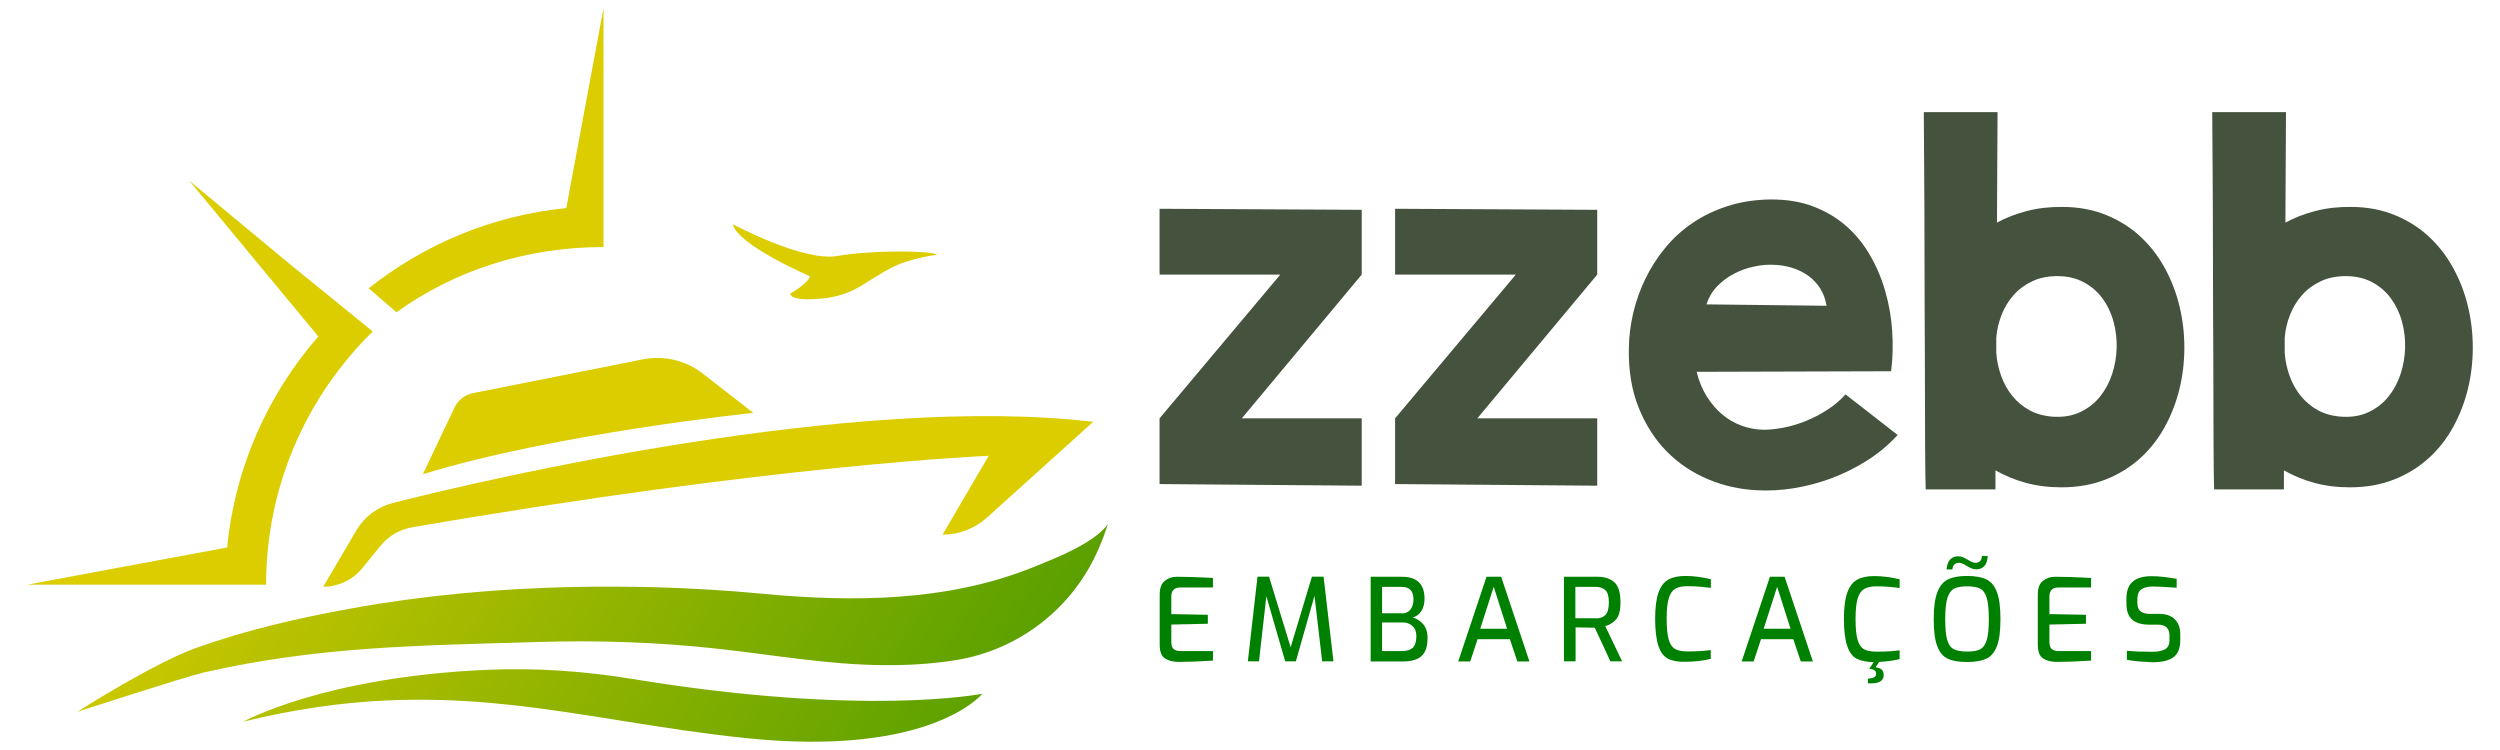
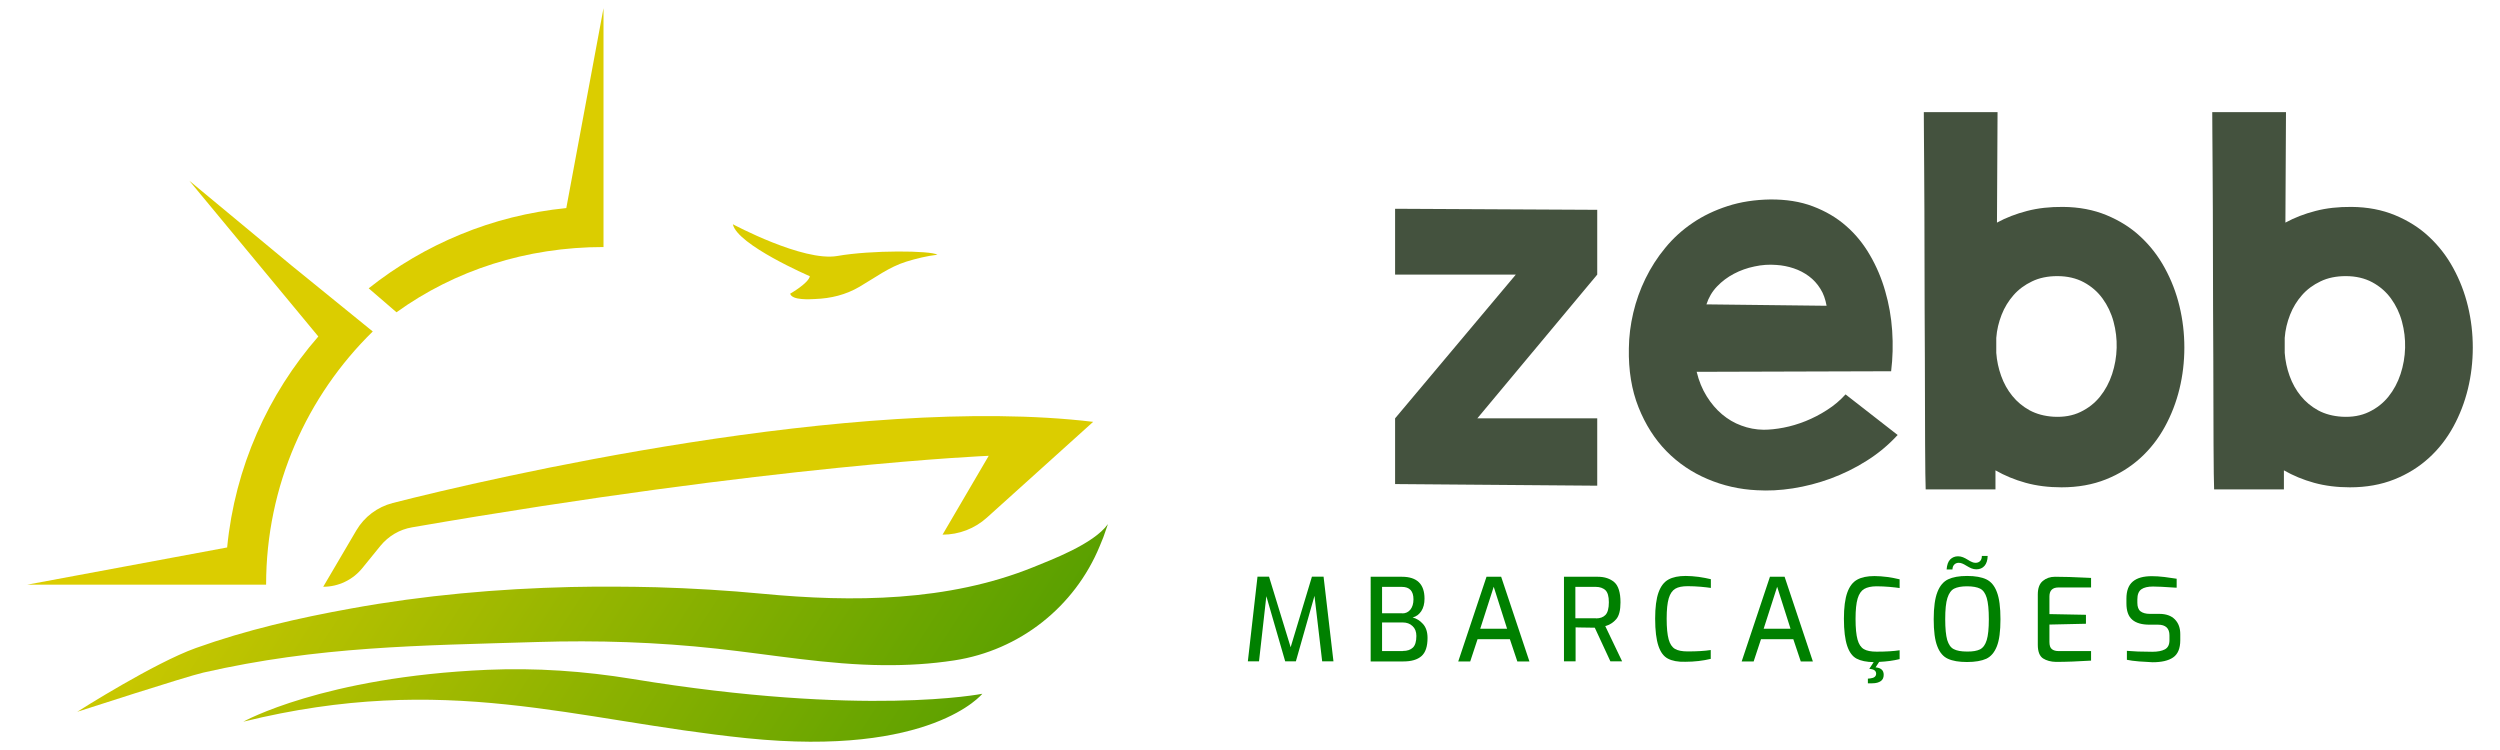
<svg xmlns="http://www.w3.org/2000/svg" version="1.1" id="Camada_1" x="0px" y="0px" viewBox="0 0 2149.5 644.7" style="enable-background:new 0 0 2149.5 644.7;" xml:space="preserve">
  <style type="text/css">
	.st0{fill:#DBCD00;}
	.st1{fill:url(#SVGID_1_);}
	.st2{fill:url(#SVGID_00000146462012446082820420000013786347358905383339_);}
	.st3{fill:#44523E;}
	.st4{fill:#008000;}
</style>
  <g>
    <g>
      <path class="st0" d="M810.4,459.7c14.1,0,27.7-5.2,38.2-14.7l91.3-82.3c-204.5-24.5-519.9,48.7-602.3,69.8    c-13.1,3.4-24.3,11.8-31.2,23.5l-28.5,48.5c13,0,25.4-5.9,33.6-16l15.6-19.2c6.9-8.4,16.5-14.1,27.2-15.9    c313.3-54.2,495.8-61.5,495.8-61.5L810.4,459.7L810.4,459.7z" />
-       <path class="st0" d="M390.8,350.4l-27.2,57.3c115.7-35.4,284.1-52.7,284.1-52.7l-43.5-33.8c-14.6-11.4-33.4-15.8-51.6-12.2    l-145.9,29C399.7,339.4,393.8,344,390.8,350.4z" />
      <path class="st0" d="M518.9,7v205.4c-66.4,0-127.9,20-178,56.1L317,247.9c23.8-18.9,50.4-34.6,78.9-46.3    c28.5-11.8,59.1-19.5,91-22.7L518.9,7z" />
      <linearGradient id="SVGID_1_" gradientUnits="userSpaceOnUse" x1="-11.882" y1="193.024" x2="1236.444" y2="1003.006">
        <stop offset="0" style="stop-color:#FDDA00" />
        <stop offset="1" style="stop-color:#008000" />
      </linearGradient>
      <path class="st1" d="M952.6,450.6l-3.9,11.2l-3.1,7.6c-21.6,52.5-69,89.8-125.1,98.4c-20.1,3.1-40.5,4.3-60.9,4.1    c-48.2-0.4-95.6-9-143.3-14.2c-51.2-5.6-102.8-7.3-154.4-5.7c-102.1,3.1-187.7,3.6-287.1,26.3c-15.2,3.5-105.6,32.8-108.4,33.7    c2.6-1.7,66.5-42.1,101.9-54.8c43.6-15.6,88.4-25.9,134-34.1c62.2-11.3,125.5-16.9,188.6-18.4c24.4-0.5,48.8-0.4,73.3,0.2    c30.5,0.9,61,2.7,91.4,5.6c77.6,7.4,159.3,6.8,232.7-22.8C903.4,481.5,940.4,467.8,952.6,450.6z" />
      <linearGradient id="SVGID_00000181064913944904314860000010728096681929066890_" gradientUnits="userSpaceOnUse" x1="-41.961" y1="239.381" x2="1206.365" y2="1049.363">
        <stop offset="0" style="stop-color:#FDDA00" />
        <stop offset="1" style="stop-color:#008000" />
      </linearGradient>
      <path style="fill:url(#SVGID_00000181064913944904314860000010728096681929066890_);" d="M419,575.9    c-141.1,6.1-209.8,44.6-209.8,44.6c175.1-43.1,283.6-1.1,432.9,14.2c158.9,16.3,202.5-38.2,202.5-38.2s-100.6,20.2-301.3-12.8    C502.3,577,460.6,574.1,419,575.9z" />
      <path class="st0" d="M739.1,246.5c-11.9,7-24.7,10.1-38.4,10.6c-4,0.2-19.8,1.3-21.3-4.6c0,0,15.7-8.9,16.9-15    c0,0-62.4-26.9-66.2-44.7c0,0,60.4,32.4,89.8,27.3c29.4-5.2,80.5-4.7,86.1-1.1c-9.1,1.1-18.2,3.3-26.9,6    C764.4,229.6,752.3,238.8,739.1,246.5z" />
      <path class="st0" d="M252.4,229.7l68.1,55.3c-56.5,55.3-91.7,132.5-91.7,217.7H23.4l171.9-32c6.7-69,35.2-131.9,78.4-181.4    L162.8,155.4l87.5,72.6L252.4,229.7z" />
    </g>
    <g>
      <g>
-         <path class="st3" d="M1100.8,236.1H997v-56.6l173.8,0.9v55.7l-103.1,123.6h103.1v57.9L997,416.2v-56.5L1100.8,236.1z" />
        <path class="st3" d="M1303.3,236.1h-103.8v-56.6l173.8,0.9v55.7l-103.1,123.6h103.1v57.9l-173.8-1.4v-56.5L1303.3,236.1z" />
        <path class="st3" d="M1631.6,374c-7.9,8.6-16.8,16-26.7,22.2c-9.9,6.3-20.3,11.3-31,15.3c-10.7,3.9-21.5,6.7-32.4,8.4     c-10.9,1.7-21.2,2.2-31,1.6c-14.8-0.7-28.9-3.9-42.3-9.6c-13.5-5.7-25.3-13.7-35.4-24c-10.1-10.3-18.1-22.9-24-37.7     c-5.9-14.8-8.7-31.8-8.3-50.8c0.1-10.1,1.4-20.3,3.8-30.5c2.4-10.2,5.9-20,10.5-29.4c4.6-9.4,10.2-18.2,17-26.4     c6.7-8.2,14.6-15.4,23.5-21.4c8.9-6.1,19-10.9,30.1-14.5c11.1-3.6,23.4-5.5,36.7-5.7c13.6-0.1,25.8,1.8,36.6,5.9     c10.8,4.1,20.3,9.6,28.5,16.8c8.2,7.1,15,15.5,20.6,25.2c5.6,9.6,10,20,13.1,30.9c3.2,11,5.2,22.3,6,34.1     c0.8,11.8,0.5,23.4-0.9,34.8l-167.2,0.5c1.9,7.9,4.8,14.9,8.6,21c3.8,6.1,8.2,11.3,13.2,15.5c5,4.2,10.5,7.5,16.6,9.7     c6.1,2.3,12.4,3.5,19.1,3.6c5.2,0,11-0.6,17.2-1.8c6.3-1.2,12.6-3.1,18.9-5.6c6.4-2.6,12.5-5.7,18.5-9.6     c6-3.8,11.3-8.3,15.9-13.4L1631.6,374z M1570.5,262.9c-1-5.6-2.7-10.5-5.4-14.7c-2.6-4.2-5.9-7.8-9.8-10.7     c-3.9-2.9-8.3-5.2-13.1-6.8c-4.8-1.6-9.8-2.6-14.9-2.9c-6.2-0.5-12.4-0.1-18.8,1.3c-6.3,1.3-12.2,3.4-17.7,6.3     c-5.5,2.9-10.3,6.5-14.5,10.9c-4.2,4.4-7.2,9.5-9.1,15.4L1570.5,262.9z" />
        <path class="st3" d="M1773.8,177.9c13.8,0.1,26.3,2.5,37.4,7.1c11.1,4.6,20.9,10.7,29.2,18.5c8.3,7.7,15.3,16.7,20.9,27     c5.6,10.2,9.8,21.1,12.6,32.7c2.8,11.6,4.2,23.4,4.2,35.6c0,12.2-1.4,24.1-4.2,35.6c-2.8,11.5-7,22.4-12.6,32.6     c-5.6,10.2-12.6,19.2-21.1,26.9c-8.5,7.7-18.3,13.8-29.6,18.3c-11.3,4.5-24,6.8-38.1,6.8c-11.2,0-21.5-1.3-30.9-3.9     c-9.4-2.6-18-6.2-25.9-10.7v16.4h-60c-0.1-2.3-0.2-6.8-0.3-13.6c-0.1-6.8-0.1-15.2-0.2-25.1c-0.1-9.9-0.1-21.2-0.1-33.8     c0-12.6,0-25.8-0.1-39.8c-0.1-14-0.1-28.4-0.2-43.1c-0.1-14.8-0.1-29.3-0.1-43.6s0-28.1-0.1-41.4c-0.1-13.3-0.1-25.5-0.2-36.5     c-0.1-11-0.1-20.6-0.2-28.9c-0.1-8.2-0.1-14.4-0.1-18.6h63.4l-0.5,95c7.9-4.3,16.5-7.6,25.8-10     C1752.3,178.9,1762.6,177.8,1773.8,177.9z M1765.6,358.3c8.8,0.5,16.6-0.9,23.2-4.1c6.7-3.2,12.3-7.6,16.8-13.2     c4.5-5.6,8-12.1,10.4-19.4c2.4-7.3,3.7-14.8,3.9-22.5c0.2-7.7-0.7-15.2-2.7-22.6c-2-7.4-5.2-14-9.4-19.8     c-4.2-5.8-9.6-10.5-16.1-14c-6.5-3.5-14.1-5.3-22.8-5.3c-8.2,0-15.5,1.5-21.7,4.5c-6.3,3-11.6,6.9-15.9,11.8     c-4.3,4.9-7.8,10.5-10.3,16.9c-2.5,6.4-4.1,13-4.6,19.9v12.9c0.5,6.8,1.9,13.4,4.2,19.8c2.3,6.4,5.5,12.2,9.6,17.2     c4.1,5.1,9.1,9.2,14.9,12.4C1751.1,356,1757.8,357.8,1765.6,358.3z" />
        <path class="st3" d="M2021.8,177.9c13.8,0.1,26.3,2.5,37.4,7.1c11.1,4.6,20.9,10.7,29.2,18.5c8.3,7.7,15.3,16.7,20.9,27     c5.6,10.2,9.8,21.1,12.6,32.7c2.8,11.6,4.2,23.4,4.2,35.6c0,12.2-1.4,24.1-4.2,35.6c-2.8,11.5-7,22.4-12.6,32.6     c-5.6,10.2-12.6,19.2-21.1,26.9c-8.5,7.7-18.3,13.8-29.6,18.3c-11.3,4.5-24,6.8-38.1,6.8c-11.2,0-21.5-1.3-30.9-3.9     c-9.4-2.6-18-6.2-25.9-10.7v16.4h-60c-0.1-2.3-0.2-6.8-0.3-13.6c-0.1-6.8-0.1-15.2-0.2-25.1c-0.1-9.9-0.1-21.2-0.1-33.8     c0-12.6,0-25.8-0.1-39.8c-0.1-14-0.1-28.4-0.2-43.1c-0.1-14.8-0.1-29.3-0.1-43.6s0-28.1-0.1-41.4c-0.1-13.3-0.1-25.5-0.2-36.5     c-0.1-11-0.1-20.6-0.2-28.9c-0.1-8.2-0.1-14.4-0.1-18.6h63.4l-0.5,95c7.9-4.3,16.5-7.6,25.8-10     C2000.3,178.9,2010.6,177.8,2021.8,177.9z M2013.6,358.3c8.8,0.5,16.6-0.9,23.2-4.1c6.7-3.2,12.3-7.6,16.8-13.2     c4.5-5.6,8-12.1,10.4-19.4c2.4-7.3,3.7-14.8,3.9-22.5c0.2-7.7-0.7-15.2-2.7-22.6c-2-7.4-5.2-14-9.4-19.8     c-4.2-5.8-9.6-10.5-16.1-14c-6.5-3.5-14.1-5.3-22.8-5.3c-8.2,0-15.5,1.5-21.7,4.5c-6.3,3-11.6,6.9-15.9,11.8     c-4.3,4.9-7.8,10.5-10.3,16.9c-2.5,6.4-4.1,13-4.6,19.9v12.9c0.5,6.8,1.9,13.4,4.2,19.8c2.3,6.4,5.5,12.2,9.6,17.2     c4.1,5.1,9.1,9.2,14.9,12.4C1999,356,2005.8,357.8,2013.6,358.3z" />
      </g>
      <g>
-         <path class="st4" d="M1001.6,566.1c-3-2-4.5-5.9-4.5-11.8v-43.2c0-5.3,1.4-9.2,4.3-11.6c2.9-2.4,6.4-3.6,10.5-3.6     c7.8,0,16.7,0.3,26.6,0.8l4.4,0.2v8.2h-28c-5.2,0-7.8,2.6-7.8,7.8v15.1l31.4,0.6v7.7l-31.4,0.7v14.9c0,3.1,0.7,5.2,2.2,6.3     c1.4,1.1,3.4,1.6,5.8,1.6h27.8v8.2c-11.3,0.7-21.4,1.1-30.2,1.1C1008.3,569,1004.6,568,1001.6,566.1z" />
        <path class="st4" d="M1136.8,568.6l-6.6-56.3l-16,56.3h-9.2l-16.2-56l-6.3,56h-9.6l8.3-72.8h9.9l18.6,60.7l18.3-60.7h10l8.5,72.8     H1136.8z" />
        <path class="st4" d="M1178.3,495.9h27.1c12.9,0,19.4,6.3,19.4,18.8c0,4.3-0.9,7.9-2.8,10.8c-1.9,2.8-4.3,4.6-7.4,5.4     c3.4,0.9,6.3,2.7,8.9,5.6c2.6,2.9,3.9,6.9,3.9,12c0,7.3-1.7,12.5-5.2,15.6c-3.5,3.1-8.7,4.6-15.6,4.6h-28.1V495.9z M1205.7,527.4     c2.9,0,5.2-1.1,7-3.3c1.7-2.2,2.6-5.1,2.6-8.8c0-7.1-3.3-10.7-10-10.7h-17v22.7H1205.7z M1206.2,559.7c3.8,0,6.6-1,8.6-2.9     c2-1.9,3-5.3,3-10c0-3.6-1.1-6.5-3.3-8.5c-2.2-2.1-5-3.1-8.3-3.1h-17.9v24.6H1206.2z" />
        <path class="st4" d="M1278.1,495.9h12.6l24.3,72.8h-10.4l-6.4-19.1h-27.8l-6.3,19.1h-10.3L1278.1,495.9z M1295.8,540.6     l-11.5-36.1l-11.6,36.1H1295.8z" />
        <path class="st4" d="M1344.7,495.9h29.1c5.9,0,10.6,1.6,14.2,4.7c3.5,3.1,5.3,8.9,5.3,17.3c0,6.8-1.2,11.6-3.7,14.5     c-2.5,2.9-5.6,4.9-9.4,5.9l14.5,30.3h-10.1l-13.4-28.9l-13.5-0.2c-0.7-0.1-1.7-0.1-3-0.1v29.2h-10V495.9z M1372.2,531.7     c3.6,0,6.3-1,8.2-3c1.9-2,2.9-5.6,2.9-10.9c0-5.1-1-8.5-3-10.4c-2-1.8-4.7-2.8-8.2-2.8h-17.6v27H1372.2z" />
        <path class="st4" d="M1434.1,566.3c-3.7-1.9-6.4-5.6-8.2-11c-1.8-5.4-2.8-13.1-2.8-23.4c0-9.7,1-17.2,2.9-22.5     c1.9-5.3,4.7-9,8.5-11.1c3.8-2.1,8.7-3.1,14.9-3.1c3.4,0,7.1,0.3,11.1,0.8c3.9,0.6,7.4,1.2,10.5,2v7.5c-2.1-0.3-5-0.7-8.7-1     c-3.7-0.3-7.4-0.5-11.1-0.5c-4.7,0-8.3,0.7-10.8,2.2c-2.5,1.5-4.4,4.2-5.6,8.2c-1.2,4-1.8,9.8-1.8,17.5c0,7.9,0.6,13.8,1.7,17.8     c1.1,4,2.9,6.7,5.4,8.2c2.5,1.5,6.2,2.2,11,2.2c8,0,14.6-0.4,19.8-1.2v7.6c-6.6,1.6-13.9,2.5-21.9,2.5     C1442.7,569.2,1437.7,568.2,1434.1,566.3z" />
        <path class="st4" d="M1521.8,495.9h12.6l24.3,72.8h-10.4l-6.4-19.1h-27.8l-6.3,19.1h-10.3L1521.8,495.9z M1539.5,540.6     l-11.5-36.1l-11.6,36.1H1539.5z" />
        <path class="st4" d="M1602.8,506.4c-2.5,1.5-4.4,4.2-5.6,8.2c-1.2,4-1.8,9.8-1.8,17.5c0,7.9,0.6,13.8,1.7,17.8     c1.1,4,2.9,6.7,5.4,8.2c2.5,1.5,6.2,2.2,11,2.2c8,0,14.6-0.4,19.8-1.2v7.6c-5.3,1.3-11.1,2.1-17.6,2.4l-3.1,4.7     c4.7,0.4,7,2.5,7,6.4c0,2.4-0.8,4.2-2.5,5.4c-1.7,1.2-4.1,1.9-7.3,1.9h-3.8v-4l2.1-0.2c3.4-0.4,5-1.8,5-4.1c0-2.5-2-3.9-5.9-4.1     l3.8-5.8c-6.2-0.1-11.1-1.1-14.7-3c-3.6-1.9-6.3-5.6-8.1-11c-1.8-5.4-2.8-13.1-2.8-23.3c0-9.7,1-17.2,2.9-22.5     c1.9-5.3,4.7-9,8.5-11.1c3.8-2.1,8.7-3.1,14.9-3.1c3.4,0,7.1,0.3,11.1,0.8c3.9,0.6,7.4,1.2,10.5,2v7.5c-2.1-0.3-5-0.7-8.7-1     c-3.7-0.3-7.4-0.5-11.1-0.5C1609,504.1,1605.4,504.9,1602.8,506.4z" />
        <path class="st4" d="M1674.8,566.4c-4-1.8-7.1-5.4-9.1-10.7c-2.1-5.3-3.1-13-3.1-23.3c0-10.3,1.1-18.1,3.2-23.4     c2.1-5.4,5.2-9,9.2-10.9c4-1.9,9.4-2.9,16.3-2.9c7,0,12.5,1,16.5,2.9c4,1.9,7.1,5.5,9.1,10.9c2.1,5.4,3.1,13.2,3.1,23.4     c0,10.3-1,18-3.1,23.3c-2.1,5.3-5.1,8.8-9.1,10.7c-4,1.8-9.5,2.8-16.5,2.8C1684.3,569.2,1678.9,568.3,1674.8,566.4z      M1702.5,558.3c2.6-1.4,4.5-4,5.7-8c1.2-3.9,1.8-9.9,1.8-17.8c0-8.2-0.6-14.3-1.8-18.4c-1.2-4-3.1-6.7-5.7-8     c-2.6-1.3-6.4-2-11.3-2c-4.7,0-8.4,0.7-11,2c-2.6,1.3-4.5,4-5.8,8c-1.3,4-1.9,10.1-1.9,18.3c0,8,0.6,13.9,1.7,17.8     c1.2,3.9,3,6.6,5.6,7.9c2.6,1.4,6.4,2.1,11.4,2.1C1696.1,560.3,1699.9,559.6,1702.5,558.3z M1676.8,481c1.8-1.8,4.1-2.7,6.7-2.7     c1.5,0,2.9,0.3,4.2,0.8c1.3,0.5,2.8,1.3,4.4,2.3c1.4,0.9,2.6,1.5,3.6,1.9c0.9,0.4,1.9,0.6,2.9,0.6c1.6,0,2.9-0.5,3.9-1.5     c1-1,1.5-2.5,1.5-4.4h5c-0.1,3.7-1,6.5-2.7,8.5c-1.7,2-4.1,3-7.1,3c-1.4,0-2.8-0.3-4.1-0.8c-1.3-0.5-2.7-1.3-4.4-2.3     c-1.4-0.9-2.6-1.5-3.6-1.9c-1-0.4-2-0.6-3-0.6c-1.5,0-2.8,0.5-3.8,1.5c-1,1-1.5,2.4-1.6,4.2h-5C1674,485.7,1675,482.8,1676.8,481     z" />
        <path class="st4" d="M1756.6,566.1c-3-2-4.5-5.9-4.5-11.8v-43.2c0-5.3,1.4-9.2,4.3-11.6c2.9-2.4,6.4-3.6,10.5-3.6     c7.8,0,16.7,0.3,26.6,0.8l4.4,0.2v8.2h-28c-5.2,0-7.8,2.6-7.8,7.8v15.1l31.4,0.6v7.7l-31.4,0.7v14.9c0,3.1,0.7,5.2,2.2,6.3     c1.4,1.1,3.4,1.6,5.8,1.6h27.8v8.2c-11.3,0.7-21.4,1.1-30.2,1.1C1763.3,569,1759.6,568,1756.6,566.1z" />
        <path class="st4" d="M1839.2,568.7c-4.4-0.4-7.9-0.8-10.5-1.4v-7.7c5.5,0.5,12.7,0.8,21.8,0.8c4.7,0,8.3-0.7,10.9-2.1     c2.6-1.4,3.9-4,3.9-7.8v-4.2c0-6.1-3.3-9.2-9.8-9.2h-7.4c-6.5,0-11.5-1.4-14.8-4.3c-3.4-2.9-5-7.6-5-14.1v-4     c0-6.7,1.8-11.6,5.5-14.7c3.7-3.1,9.1-4.6,16.3-4.6c3.2,0,6.8,0.2,10.9,0.7c4.1,0.5,7.6,1,10.5,1.5v7.7l-2.1-0.1     c-8.4-0.6-14.5-0.9-18.2-0.9c-4.5,0-7.8,0.8-10.1,2.4c-2.2,1.6-3.4,4.4-3.4,8.6v3c0,3.4,0.9,5.9,2.7,7.3c1.8,1.4,4.5,2.2,8.1,2.2     h8c5.9,0,10.4,1.6,13.5,4.8c3.1,3.2,4.6,7.4,4.6,12.7v5.1c0,7.2-2.1,12.1-6.2,14.9c-4.1,2.8-10,4.1-17.6,4.1     C1847.5,569.2,1843.6,569,1839.2,568.7z" />
      </g>
    </g>
  </g>
</svg>